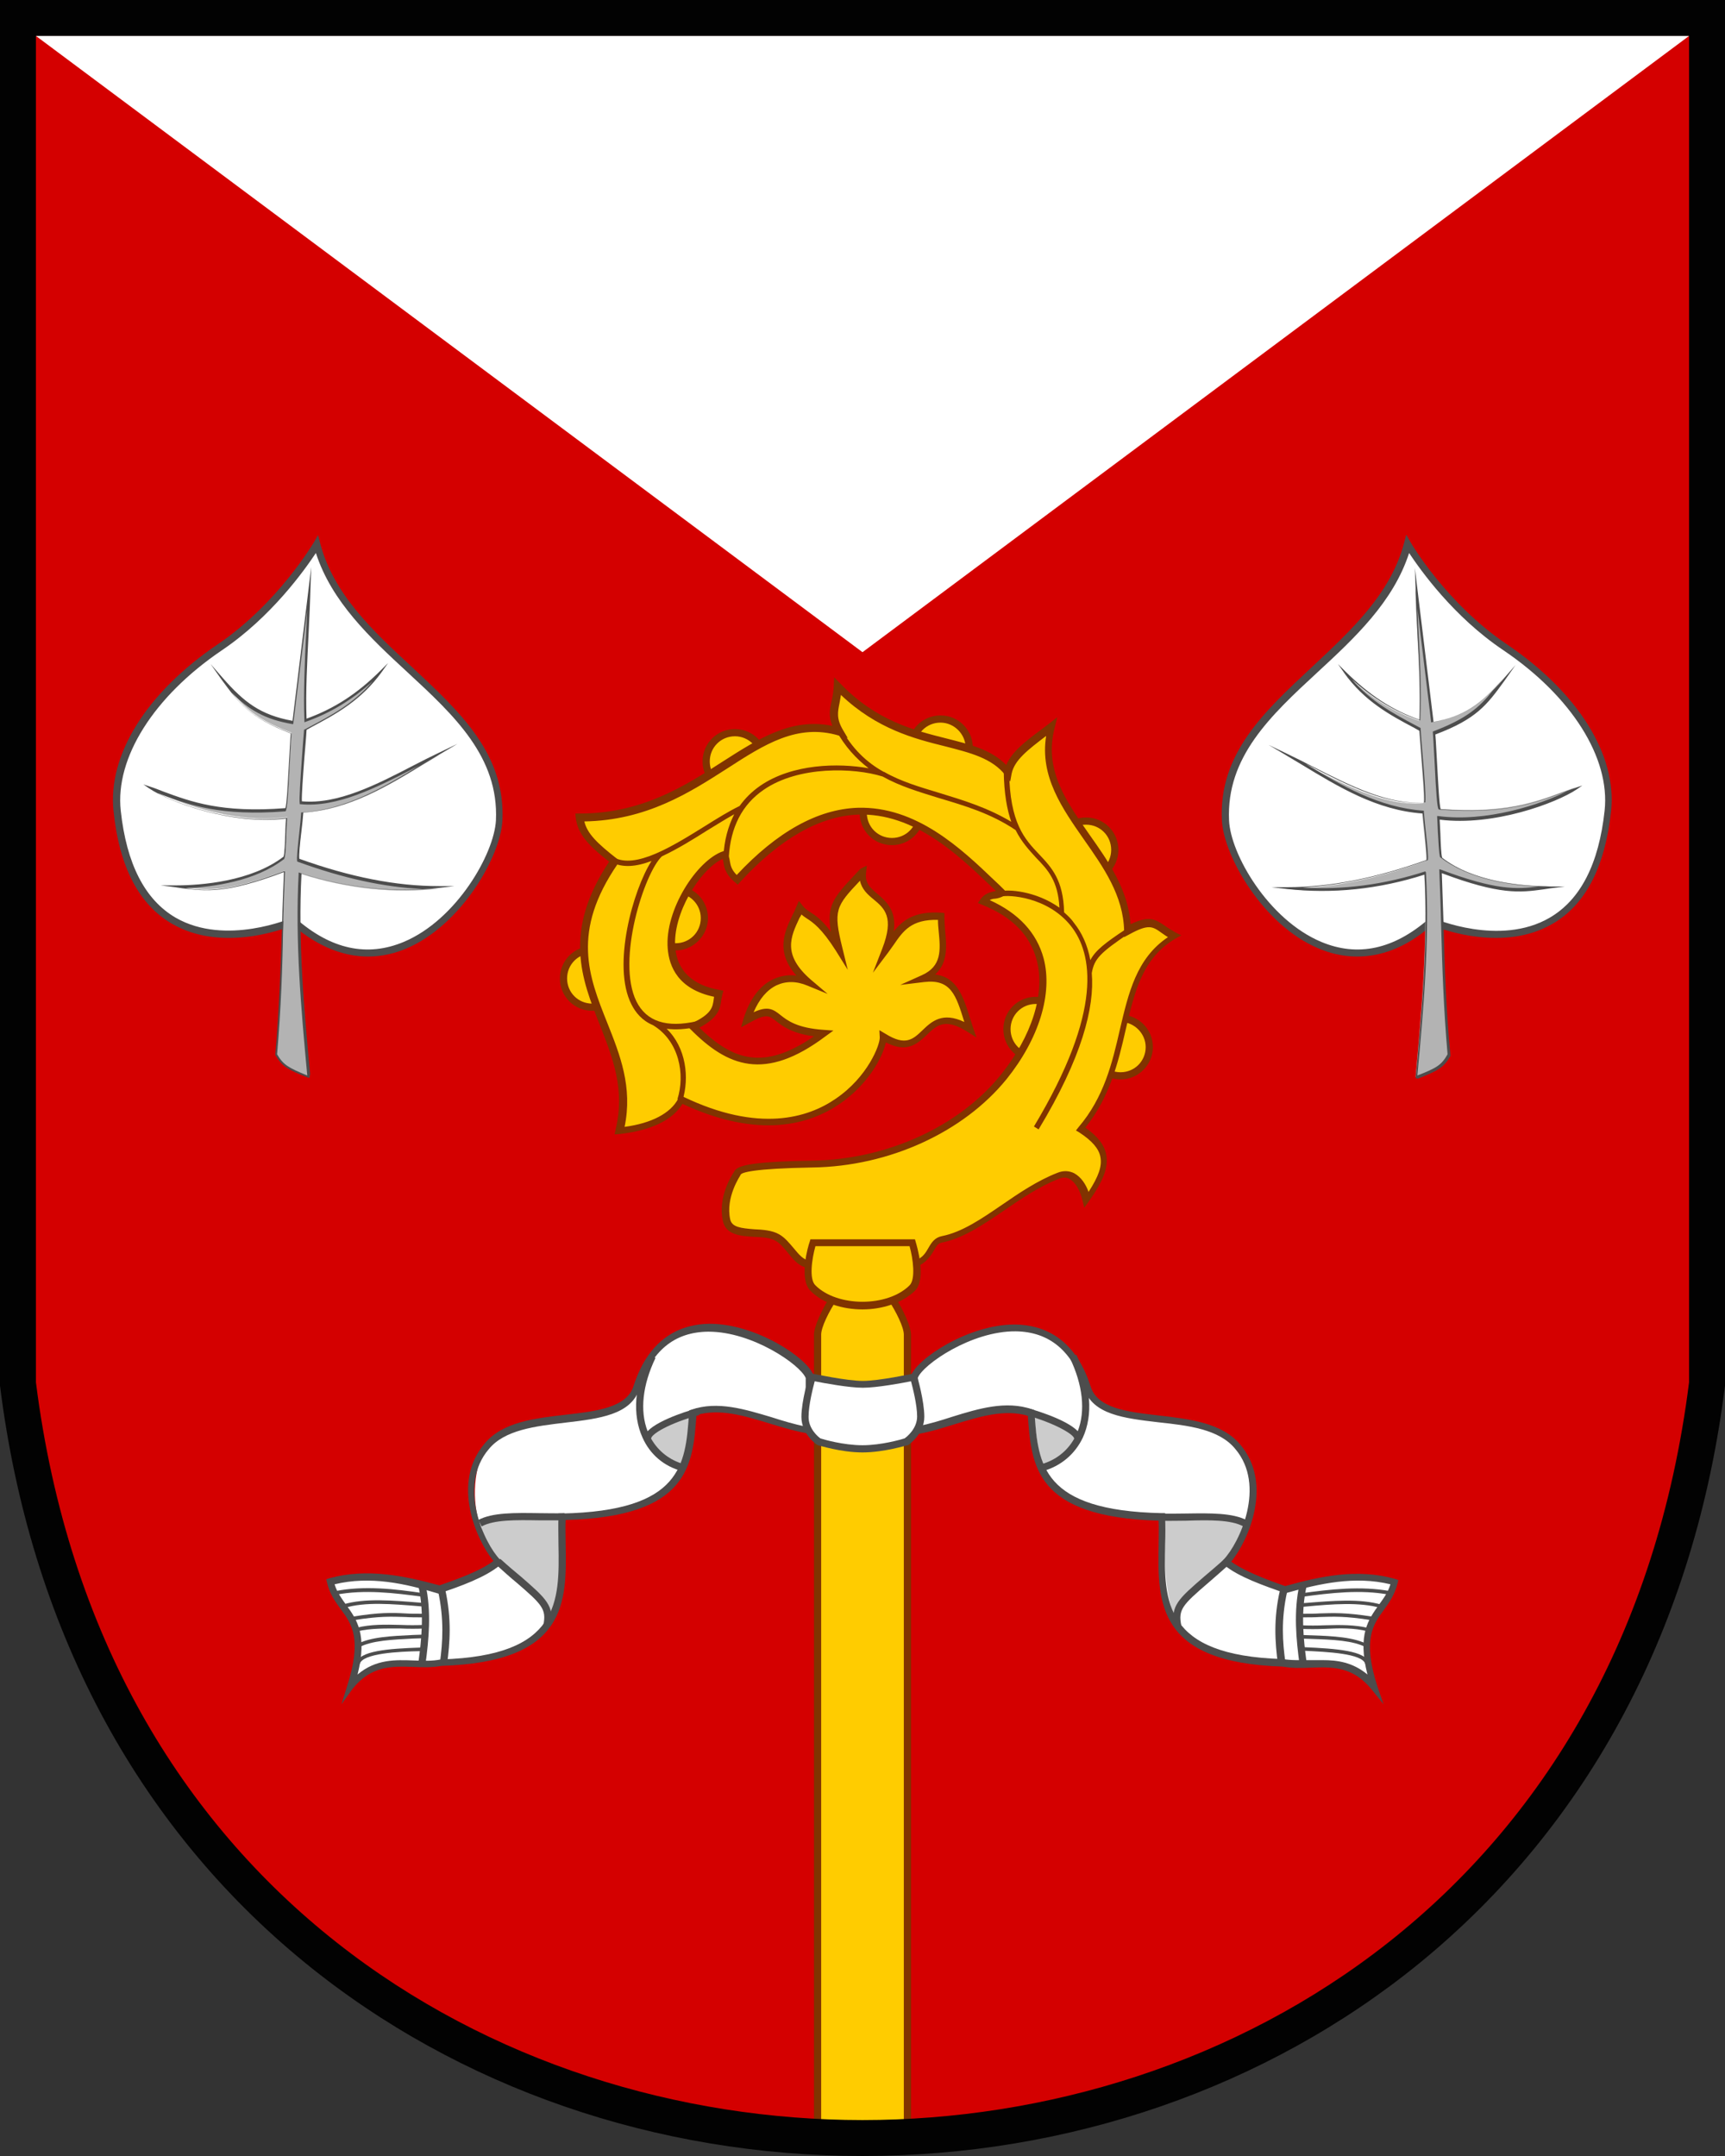
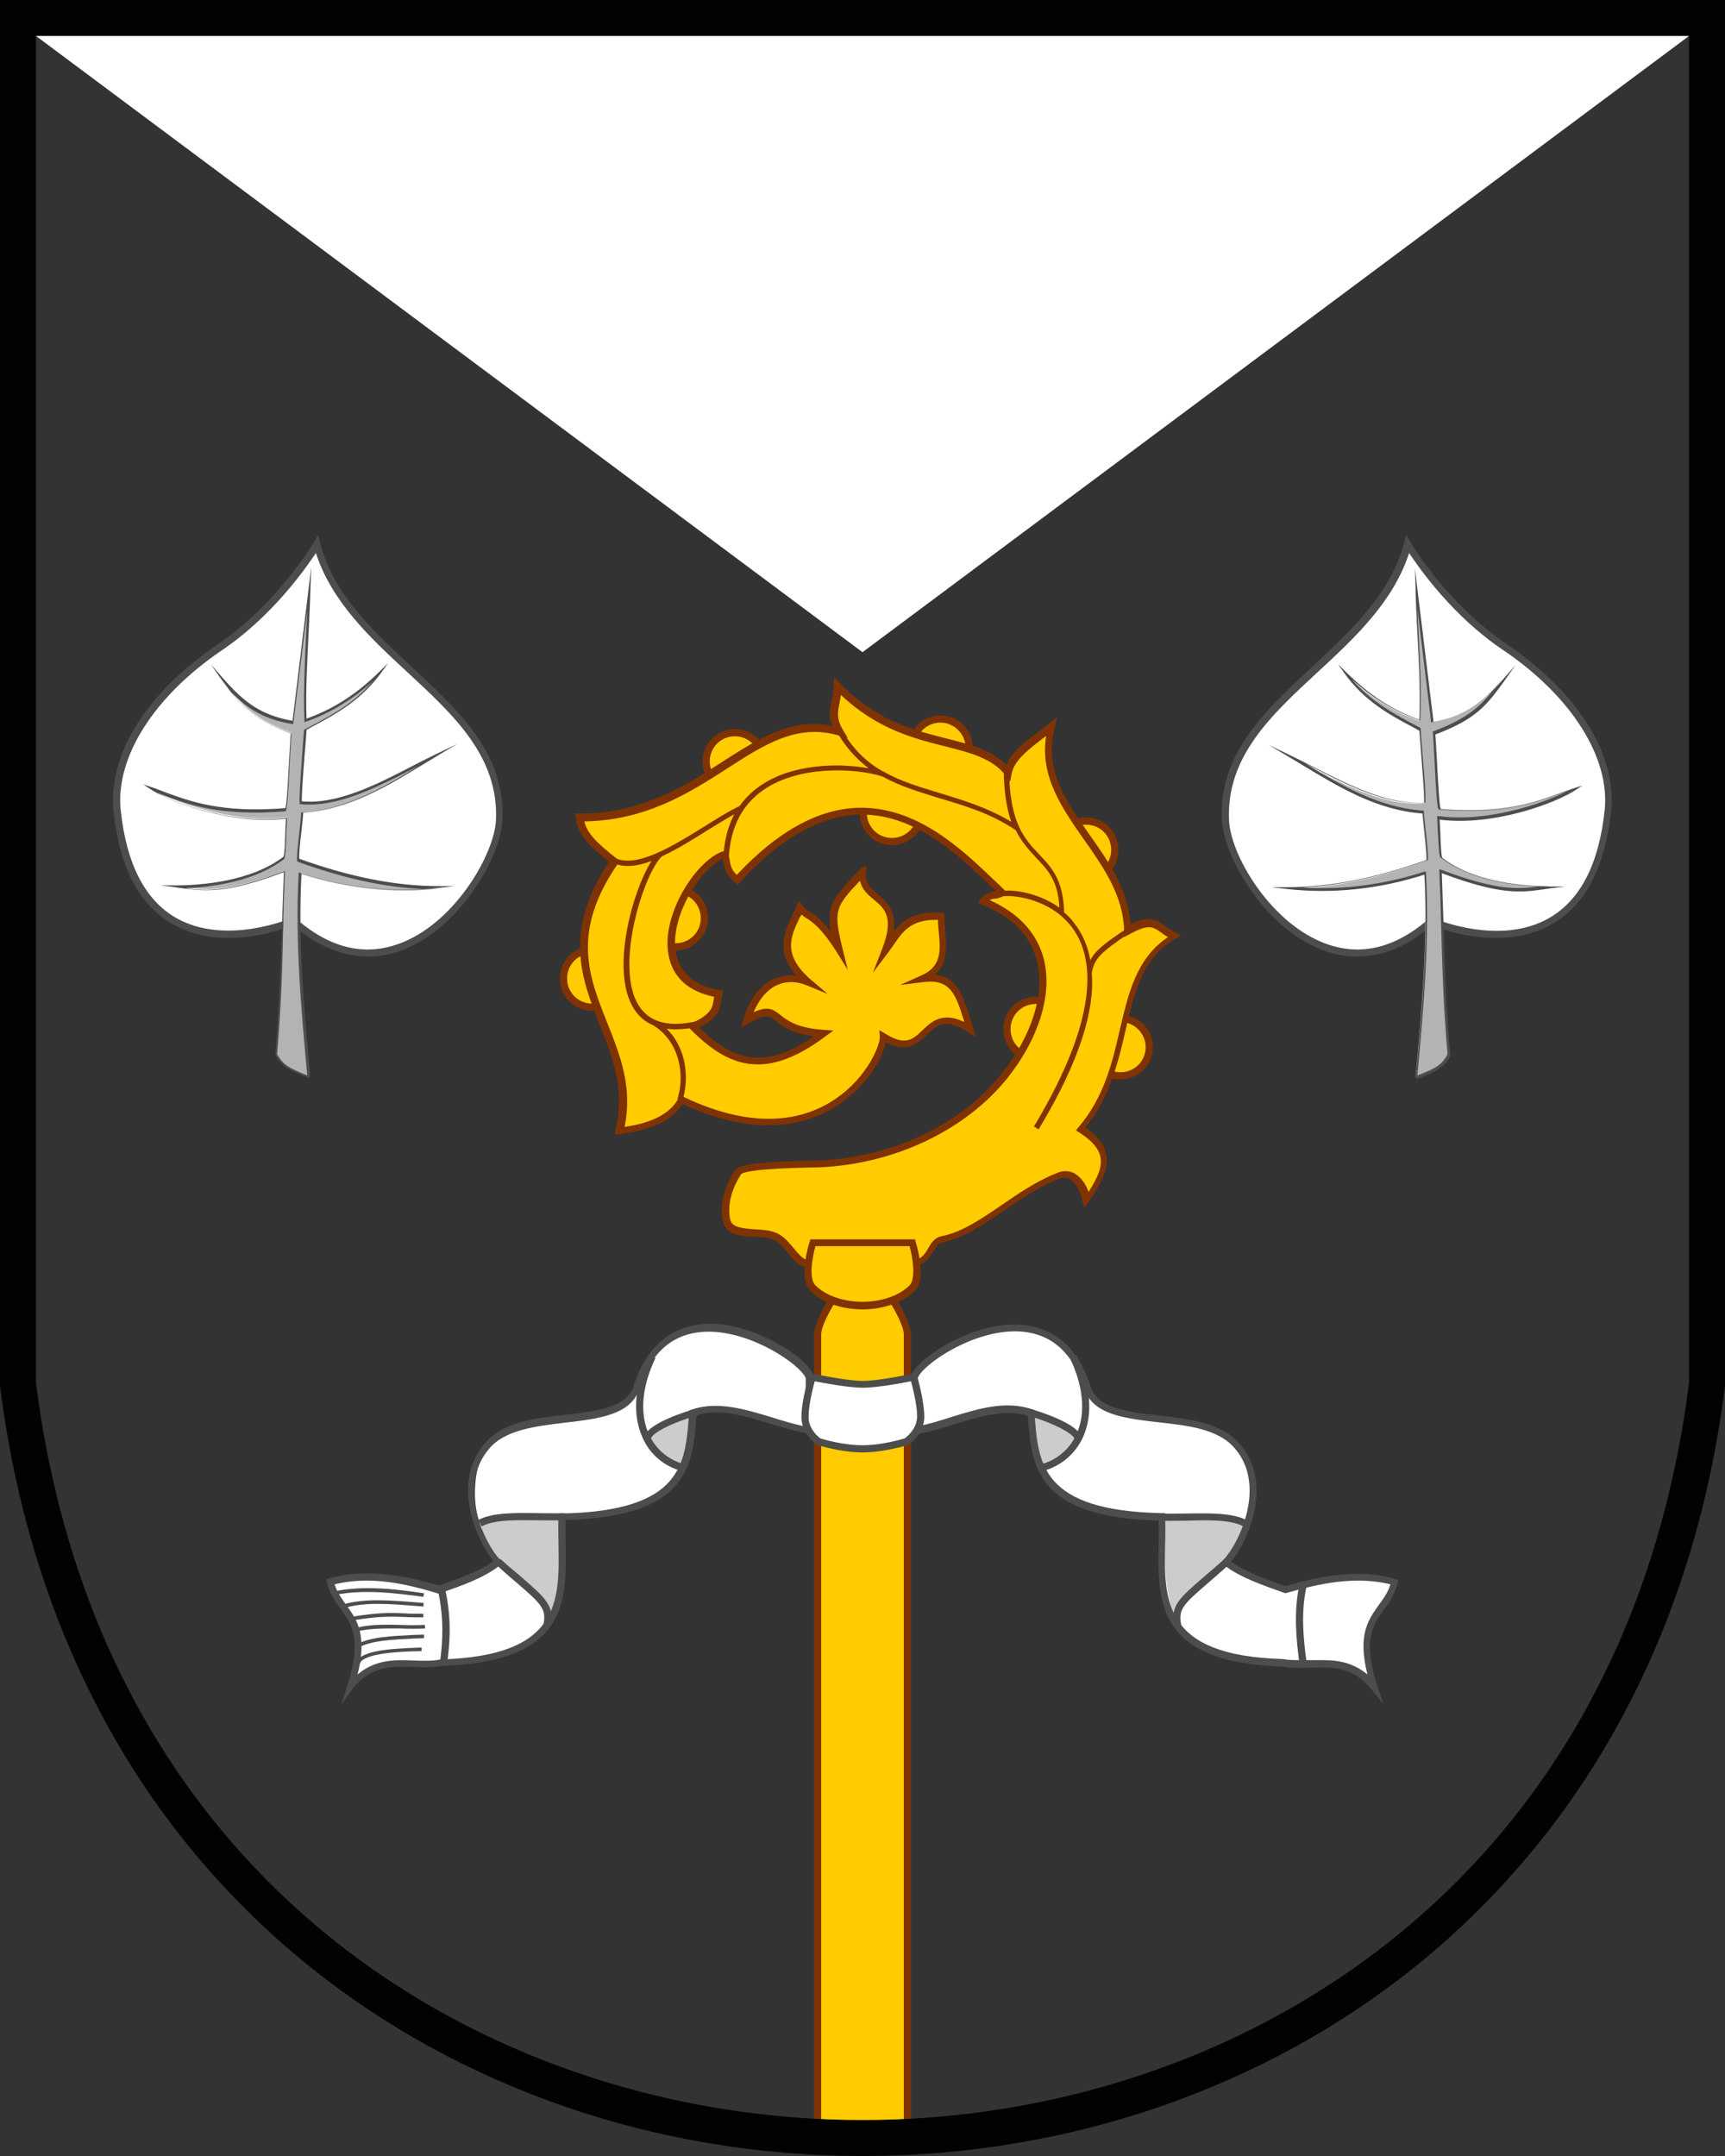
<svg xmlns="http://www.w3.org/2000/svg" version="1.1" id="Vrstva_1" x="0px" y="0px" viewBox="0 0 480 600" style="enable-background:new 0 0 480 600;" xml:space="preserve">
  <rect x="0" y="0" width="480" height="600" fill="#333333" stroke="none" />
  <style type="text/css">
	.st0{fill:#D40000;}
	.st1{fill:#FFFFFF;}
	.st2{fill:#FFCC00;}
	.st3{fill:#803300;}
	.st4{fill:#CCCCCC;}
	.st5{fill:#4D4D4D;}
	.st6{fill:#B3B3B3;}
	.st7{fill:#020202;}
</style>
  <g id="logotype">
-     <path class="st0" d="M5,5v380c35,280,435,280,470,0V5H5z" />
    <path class="st1" d="M10,10l230,171.5L470,10H10z" />
    <g>
      <path class="st2" d="M227.5,371.5c0-4.2,8.3-18,12.5-18s12.5,13.8,12.5,18V594h-25V371.5z" />
      <path class="st2" d="M319.8,291.4c0,4.4-3.6,8-8,8l0,0c-4.4,0-8-3.6-8-8l0,0c0-4.4,3.6-8,8-8l0,0    C316.2,283.4,319.8,287,319.8,291.4L319.8,291.4z M296.2,286.4c0,4.4-3.6,8-8,8l0,0c-4.4,0-8-3.6-8-8l0,0c0-4.4,3.6-8,8-8l0,0    C292.7,278.4,296.2,281.9,296.2,286.4L296.2,286.4z M310.2,236.5c0,4.4-3.6,8-8,8l0,0c-4.4,0-8-3.6-8-8l0,0c0-4.4,3.6-8,8-8l0,0    C306.6,228.5,310.2,232,310.2,236.5L310.2,236.5z M256.2,226.2c0,4.4-3.6,8-8,8l0,0c-4.4,0-8-3.6-8-8l0,0c0-4.4,3.6-8,8-8l0,0    C252.6,218.2,256.2,221.8,256.2,226.2L256.2,226.2z M269.7,208.1c0,4.4-3.6,8-8,8l0,0c-4.4,0-8-3.6-8-8l0,0c0-4.4,3.6-8,8-8l0,0    C266.1,200.1,269.7,203.7,269.7,208.1L269.7,208.1z M212.5,211.9c0,4.4-3.6,8-8,8l0,0c-4.4,0-8-3.6-8-8l0,0c0-4.4,3.6-8,8-8l0,0    C208.9,203.9,212.5,207.5,212.5,211.9L212.5,211.9z M196,255.5c0,4.4-3.6,8-8,8l0,0c-4.4,0-8-3.6-8-8l0,0c0-4.4,3.6-8,8-8l0,0    C192.4,247.5,196,251.1,196,255.5L196,255.5z M172.8,272.3c0,4.4-3.6,8-8,8l0,0c-4.4,0-8-3.6-8-8l0,0c0-4.4,3.6-8,8-8l0,0    C169.2,264.3,172.8,267.9,172.8,272.3L172.8,272.3z" />
      <path class="st3" d="M311.8,300.4c-5,0-9-4-9-9s4-9,9-9s9,4,9,9S316.7,300.4,311.8,300.4z M311.8,284.4c-3.9,0-7,3.1-7,7    s3.1,7,7,7s7-3.1,7-7C318.8,287.6,315.6,284.4,311.8,284.4z M288.2,295.4c-5,0-9-4-9-9s4-9,9-9s9,4,9,9S293.2,295.4,288.2,295.4z     M288.2,279.4c-3.9,0-7,3.1-7,7s3.1,7,7,7s7-3.1,7-7S292.1,279.4,288.2,279.4z M164.8,281.3c-5,0-9-4-9-9s4-9,9-9s9,4,9,9    S169.7,281.3,164.8,281.3z M164.8,265.3c-3.9,0-7,3.1-7,7s3.1,7,7,7s7-3.1,7-7C171.8,268.5,168.6,265.3,164.8,265.3z M188,264.5    c-5,0-9-4-9-9s4-9,9-9s9,4,9,9C197,260.4,192.9,264.5,188,264.5z M188,248.5c-3.9,0-7,3.1-7,7s3.1,7,7,7s7-3.1,7-7    S191.8,248.5,188,248.5z M302.2,245.5c-5,0-9-4-9-9s4-9,9-9s9,4,9,9S307.2,245.5,302.2,245.5z M302.2,229.5c-3.9,0-7,3.1-7,7    s3.1,7,7,7s7-3.1,7-7S306.1,229.5,302.2,229.5z M248.2,235.2c-5,0-9-4-9-9s4-9,9-9s9,4,9,9S253.1,235.2,248.2,235.2z M248.2,219.2    c-3.9,0-7,3.1-7,7s3.1,7,7,7s7-3.1,7-7S252,219.2,248.2,219.2z M204.5,220.9c-5,0-9-4-9-9s4-9,9-9s9,4,9,9    S209.4,220.9,204.5,220.9z M204.5,204.9c-3.9,0-7,3.1-7,7s3.1,7,7,7s7-3.1,7-7S208.3,204.9,204.5,204.9z M261.7,217.1    c-5,0-9-4-9-9s4-9,9-9s9,4,9,9S266.7,217.1,261.7,217.1z M261.7,201.1c-3.9,0-7,3.1-7,7s3.1,7,7,7s7-3.1,7-7    C268.7,204.3,265.5,201.1,261.7,201.1z" />
      <path class="st3" d="M253.5,595h-27V371.4c0-4.3,8.4-19,13.5-19s13.5,14.7,13.5,19V595z M228.5,593h23V371.4c0-4-8.2-17-11.5-17    s-11.5,13-11.5,17V593z" />
      <path class="st3" d="M293.5,312.5c-2.7,0.1-5.2,0.6-7.6,1.6c-4.9,1.9-9.5,5.2-14.3,8.7c-9.8,7.1-19.5,15.2-45.7,15.1    c22.8,1.5,34.4-5.1,46.6-13.9c4.9-3.5,9.4-6.8,14-8.5c4.6-1.8,9.4-2.2,15,0l0.5-1.4C299,313,296.2,312.5,293.5,312.5L293.5,312.5z    " />
      <path class="st2" d="M240.2,242.6c-8.3,8.8-9.7,9.5-6.7,21.4c-6.1-9.7-8.7-8.6-10.8-11.3c-2.6,6.1-7.6,12.2,2.4,20.8    c-7.7-3.1-14.2,0.9-17.1,10.4c10.4-5.9,5.1,2.9,21.3,3.8c-16.3,12.3-26,8.5-36.3-1.9c7.7-3.6,6.3-6.5,7.1-9.2    c-24.7-4.3-9.1-35.1,1.6-38.8c1.2,1.8-0.2,3.9,3.6,7.1c34.9-38.1,59.7-9.6,73.8,3.5c-1.6,1-3.8,0.3-5.4,2.5    c23.1,9.3,19.1,32.1,5.6,48.8c-12.7,15.8-33.7,23.9-53.3,24.2c-16.3,0.3-20.4,1.3-20.9,2.7c0,0-4.5,6.3-2.9,13.1    c1.2,5,9.8,2.3,14.1,4.7c3.3,1.9,5.2,7.2,8.8,7.4c9.7,0.4,29.7,0,29.7,0c4.7-1.7,4.1-6.2,7.4-6.8c10.7-2.2,20.2-13,32.2-17.7    c4.6-1.8,7.1,2.8,8,6.7c6.4-9.1,6.8-14.1-1.7-19.7c15.7-18.3,8.3-43.2,26.1-53.7c-5.4-2.8-5.4-5.8-13-1.6    c-0.4-22.4-27-34.3-21.1-56.7c-6.2,4.8-11.1,7.9-12.1,12.7c-8.9-11.4-29-5-47.4-24c-0.1,5.2-2.6,7.4,0.5,12.6    c-23.9-7-37.3,24-72.3,23.8c0.5,4.3,3.4,7.2,9.7,12.2c-22.6,33,8.2,47.3,1.5,75c13.8-1.5,16.6-7.7,17.2-8.7    c40.6,19.4,56.5-12.1,56.1-17.5c12.8,8,10.4-10.8,24.2-2c-2.9-8.8-3.9-15.4-13.1-14.2c7.8-3.6,5.1-10.9,5.1-17.3    c-10.2-0.7-12.1,4.7-15.6,9.3C252.5,248.4,239,251.3,240.2,242.6L240.2,242.6z" />
      <path class="st3" d="M236.8,353c-4.3,0-8.7,0-11.8-0.2c-2.5-0.1-4.2-2.2-5.8-4.2c-1.1-1.3-2.1-2.6-3.4-3.3c-1.5-0.9-3.8-1-6-1.1    c-3.6-0.2-7.7-0.5-8.6-4.2c-1.6-6.7,2.4-12.9,3-13.8c0.7-1.6,3.1-2.9,21.8-3.2c20.8-0.3,40.9-9.5,52.5-23.9    c8.6-10.7,12.4-22.6,10-31.8c-1.8-7-6.9-12.2-15.2-15.5l-1.2-0.5l0.7-1c1.2-1.7,2.8-2,4-2.3c0.1,0,0.2,0,0.3-0.1    c-0.5-0.5-1.1-1-1.7-1.6c-8.9-8.5-21.1-20.1-36.6-19.6c-10.7,0.4-21.8,6.7-32.9,18.8l-0.6,0.7l-0.7-0.6c-2.8-2.3-3.1-4.3-3.3-5.7    c-0.1-0.3-0.1-0.6-0.2-0.9c-6.4,3-14,15.4-13.2,24.7c0.5,6.4,4.8,10.5,12.3,11.8l1.1,0.2l-0.3,1.1c-0.1,0.5-0.2,1-0.3,1.5    c-0.3,2.2-0.6,4.8-6.1,7.7c9.3,9,17.8,12.1,31.9,2.4c-6.1-0.8-8.7-2.8-10.5-4.2c-2-1.6-2.8-2.2-7.6,0.5l-2.2,1.2l0.7-2.4    c1.7-5.5,4.6-9.3,8.3-11c2-0.9,4.1-1.3,6.4-1c-5.9-6.7-3.3-12.2-1-17c0.4-0.7,0.7-1.5,1-2.2l0.7-1.6l1,1.3    c0.6,0.8,1.2,1.2,2.1,1.8c1.4,0.9,3.3,2.1,5.8,5.5c-1.2-7.2,0.6-9.4,6.8-16l1.4-1.5l1.8-0.9l-0.2,1.9c-0.4,3,1.2,4.3,3.2,6    c2.4,2.1,5.3,4.5,4.5,10.4c2.5-3.1,5.8-5.7,13.2-5.2l0.9,0.1v0.9c0,1.3,0.1,2.6,0.2,4c0.4,4.3,0.8,9-2.8,12.2    c6.1,0.7,7.8,6,9.8,12.4c0.3,0.8,0.5,1.7,0.8,2.5l0.9,2.6l-2.4-1.5c-6.4-4.1-8.7-1.8-11.4,0.8c-2.6,2.4-5.4,5.2-11.4,2.1    c-0.9,4.2-5.1,11.9-13,17.2c-8.1,5.5-22.1,9.9-43.6-0.1c-2.8,4.6-8.8,7.4-17.5,8.4l-1.4,0.1l0.3-1.4c2.7-11.1-0.8-19.9-4.4-29.1    c-5.1-12.8-10.3-26,2.6-45.4c-5.9-4.6-8.8-7.8-9.3-12.3l-0.1-1.1h1.1c0.1,0,0.1,0,0.2,0c17.1,0,29.1-7.6,39.6-14.4    c10.3-6.6,19.3-12.3,30.6-10c-1.1-2.7-0.7-4.8-0.2-6.9c0.3-1.3,0.5-2.5,0.6-4.2l0.1-2.4l1.7,1.7c10,10.4,20.4,13,29.5,15.3    c6.7,1.7,12.5,3.1,16.7,7.4c1.5-3.6,5.2-6.5,9.8-9.9c0.7-0.5,1.4-1.1,2.1-1.6l2.3-1.8l-0.7,2.8c-3.1,11.8,3.1,20.5,9.6,29.8    c5.3,7.5,10.8,15.3,11.5,25c5-2.4,6.7-1.5,9.5,0.4c0.8,0.6,1.8,1.2,3,1.9l1.6,0.8l-1.6,0.9c-9.2,5.4-11.4,14.7-13.9,25.5    c-2,8.8-4.4,18.7-11.2,27.1c3.4,2.4,5.3,4.8,5.8,7.5c0.7,3.4-0.7,7.2-4.8,13l-1.3,1.8l-0.5-2.1c-0.7-2.9-2.1-5.1-3.6-5.9    c-0.9-0.5-1.9-0.5-3.1,0c-5.3,2.1-10.2,5.4-15,8.7c-5.9,4-11.4,7.8-17.4,9c-1.1,0.2-1.5,0.9-2.3,2.3c-0.9,1.5-2.1,3.4-4.9,4.5    l-0.2,0.1h-0.2C254.6,352.8,245.6,353,236.8,353z M275.4,250.5c8,3.6,13.1,9.1,15,16.2c2.6,9.8-1.3,22.4-10.3,33.6    c-12,14.8-32.7,24.3-54,24.6c-16.6,0.3-19.7,1.4-20,2l-0.1,0.2c0,0.1-4.2,6.1-2.8,12.3c0.5,2.1,2.9,2.4,6.7,2.7    c2.4,0.1,5,0.3,6.9,1.4c1.6,0.9,2.8,2.4,4,3.8c1.4,1.7,2.8,3.4,4.4,3.5c9.1,0.4,27.5,0,29.5,0c2.1-0.8,2.9-2.2,3.7-3.6    c0.8-1.4,1.7-2.8,3.7-3.2c5.6-1.1,11-4.8,16.7-8.7c4.8-3.3,9.8-6.7,15.4-8.9c1.7-0.7,3.3-0.6,4.7,0.1c2,1.1,3.3,3.2,4,5.2    c2.8-4.3,3.8-7.2,3.3-9.7c-0.4-2.3-2.3-4.5-5.8-6.8l-1-0.6l0.7-0.9c7.1-8.3,9.4-17.9,11.5-27.1c2.4-10.2,4.6-19.9,13.4-25.8    c-0.7-0.4-1.2-0.8-1.8-1.2c-2.5-1.8-3.6-2.5-8.9,0.4l-1.5,0.8v-1.7c-0.2-9.9-5.8-17.8-11.2-25.5c-6-8.6-12.3-17.5-10.5-28.8    c-5.1,3.9-8.8,6.7-9.6,10.5l-0.4,2.2l-1.3-1.7c-3.7-4.8-9.8-6.3-16.8-8.1c-8.5-2.1-19-4.8-29-14.3c-0.1,0.8-0.3,1.6-0.4,2.3    c-0.5,2.5-0.9,4.3,1,7.5l1.3,2.2l-2.5-0.7c-11.5-3.4-20.6,2.4-31.1,9.2c-10.6,6.8-22.5,14.4-39.7,14.7c0.8,3.4,3.6,6.1,9.1,10.4    l0.7,0.6l-0.5,0.8c-13,18.9-8.1,31.3-2.9,44.3c3.5,8.8,7.1,17.8,4.8,28.9c7.5-1,12.8-3.8,14.9-7.8l0.5-1l0.9,0.4    c21,10.1,34.7,5.9,42.4,0.6c9-6.1,12.4-15.1,12.3-17.1l-0.1-2l1.7,1c5.6,3.5,7.7,1.5,10.3-1c2.5-2.4,5.5-5.2,11.6-2.3v-0.1    c-2.3-7.4-3.7-11.9-11.2-11l-6.6,0.8l6-2.7c5.6-2.5,5.2-7,4.7-12.2c-0.1-1-0.2-2.1-0.2-3.2c-7.4-0.2-9.7,3.1-12.3,6.9    c-0.5,0.7-1,1.4-1.5,2.1l-4.3,5.7l2.6-6.7c3.4-8.8,0.6-11.2-2.4-13.7c-1.6-1.3-3.3-2.8-3.8-5.2c-6.7,7.1-7.5,8.2-4.9,18.7l1.5,6.1    l-3.3-5.3c-4-6.3-6.4-7.9-8.1-9c-0.5-0.3-1-0.7-1.5-1.1c-0.1,0.3-0.3,0.6-0.5,0.9c-2.5,5.3-4.9,10.3,3.2,17.3l4.6,3.9l-5.6-2.3    c-3.1-1.3-6-1.3-8.6-0.1c-2.7,1.3-4.8,3.8-6.4,7.5c3.9-1.8,5.4-0.9,7.5,0.8c1.9,1.5,4.6,3.6,12,4.1l2.7,0.2l-2.2,1.6    c-16.9,12.7-27.3,8.4-37.6-2l-1-1l1.3-0.6c5.7-2.6,5.9-4.6,6.2-6.7c0-0.2,0.1-0.5,0.1-0.7c-10-2.1-12.5-8.4-12.9-13.4    c-0.9-10.7,8.1-24.6,15.4-27.1l0.7-0.2l0.4,0.6c0.5,0.8,0.7,1.6,0.8,2.4c0.2,1.1,0.4,2.3,1.9,3.8c11.2-12,22.5-18.3,33.6-18.7    c16.4-0.5,28.9,11.4,38.1,20.2c1,0.9,1.9,1.8,2.8,2.7l0.9,0.9l-1.1,0.7c-0.8,0.5-1.6,0.7-2.4,0.8    C276.5,250.1,275.9,250.2,275.4,250.5z" />
      <path class="st2" d="M226.2,345.8h27.6c0,0,3,9.6,0,12.6c-6.5,6.5-21.1,6.5-27.6,0C223.2,355.5,226.2,345.8,226.2,345.8z" />
      <path class="st3" d="M240,364.4c-5.5,0-11.1-1.7-14.5-5.2c-3.3-3.3-0.6-12.6-0.2-13.6l0.2-0.7h29.1l0.2,0.7    c0.3,1,3.1,10.3-0.2,13.6C251.1,362.6,245.5,364.4,240,364.4z M226.9,346.8c-1,3.6-1.8,9.2,0,10.9c6.1,6.1,20.1,6.1,26.2,0    c1.7-1.7,1-7.3,0-10.9H226.9z" />
      <path class="st3" d="M289,314.3l-1.3-0.8c19.4-32.3,16.3-48.2,10.3-55.8c-6.6-8.3-17.6-8.7-19.3-8.2l-0.5-1.4    c2.2-0.7,10-0.2,16.6,4.5c-0.4-7.5-3.2-10.5-6.5-13.9c-1.9-2.1-4-4.3-5.7-7.7c-7-4.7-14.3-6.8-21.3-8.9c-5.5-1.7-10.9-3.3-15.7-6    c-8-2.5-23.4-3-33.1,3.7c-6,4.1-9.2,10.4-9.7,18.7l-1.5-0.1c0.2-4.5,1.3-8.4,3-11.8c-2.3,1.3-4.9,2.9-7.5,4.5    c-4.1,2.6-8.5,5.3-12.6,7.2c-4.8,4.4-12.8,28.9-7.1,40.4c2.8,5.6,8.4,7.4,16.8,5.5l0.3,1.5c-3.4,0.8-6.3,0.9-8.7,0.6    c5.4,5.2,6.4,13.6,4.4,20l-1.4-0.4c2.2-6.9,0.5-16.2-6.8-20.6l0,0c-3.1-1.3-4.9-3.6-6-5.8c-5.5-10.8,0.5-32,5.6-39.9    c-4.2,1.6-8.1,2-11.2,0.3l0.7-1.3c6,3.3,16.2-3,25.2-8.6c3.5-2.2,6.9-4.3,9.8-5.7c1.5-2.1,3.4-4,5.7-5.6c9-6.2,21.8-6.4,30.2-4.9    c-3.4-2.6-6.6-6-9.2-10.8l1.3-0.7c3.3,6.1,7.4,9.9,12.1,12.5h0.1l0,0c4.7,2.7,9.9,4.2,15.5,5.9c6.5,2,13.2,4,19.9,8    c-1.2-3.4-2-7.9-2.1-14h1.5c0.2,14.4,4.3,18.8,8.4,23.1c3.4,3.6,6.7,7.1,6.9,16.1c1,0.9,2,1.8,2.8,3c2,2.5,3.7,5.9,4.5,10.3    c1.4-2.7,4.1-4.8,10-8.7l0.8,1.2c-8.1,5.5-9.7,7.1-10.4,11.1C304.6,280.3,301.1,294.3,289,314.3z" />
    </g>
    <g>
      <path class="st1" d="M254.5,383.3c2.2-6.7,38.3-28.8,48.3,2.8c4.1,12.8,32,4.5,41.7,16.4c2.9,3.6,4.7,13.3,2.1,21.5    c-1,3.2-0.9,5.1-5.3,10.6c3.9,3.3,10.7,5.7,16.5,7.7c10.3-2.8,20.2-4.9,30.4-2.1c-2.2,9.4-12,9.3-5.7,29.3    c-7.9-9.8-16.9-5.2-25.5-6.7c-39.6-1.2-32.9-22.6-33.6-40.7c-35-0.7-35.4-15-36.4-29c-10.4-3.6-21.7,3.2-32.5,4.9V383.3z" />
      <path class="st4" d="M324,422.3l22.3,1c-2.3,16.1-15.9,14.9-18.8,28.5C323.7,443.4,324.1,432.7,324,422.3L324,422.3z" />
      <path class="st4" d="M287.7,393.8l11.4,4.9c0.3,4.2-3.8,6.2-5.9,9.2l-3.8-0.2L287.7,393.8z" />
      <path class="st5" d="M326.8,452.6c-1.2-5.7,1.2-7.7,8.1-13.7c1.7-1.4,3.6-3.1,5.8-5l1.3,1.5c-2.2,2-4.1,3.6-5.8,5.1    c-7.1,6.1-8.4,7.4-7.5,11.8L326.8,452.6z M346,424.8c-3.5-1.9-9.5-1.8-15.9-1.6c-2.3,0-4.8,0.1-7.1,0v-2c2.4,0.1,4.7,0,7.1,0    c6.7-0.1,12.9-0.2,16.9,1.9L346,424.8z M290.2,409.4l-0.5-1.9c4-1.1,7.2-3.6,9.2-7.1l0,0c0.1-1.1-5.2-4.3-13.4-6.6l0.5-1.9    c0.5,0.1,10.6,2.9,13.9,6.4c2.2-5.7,1.4-12.9-2.2-20.4l1.8-0.9c4.1,8.5,4.7,16.8,1.8,23.1C299.1,404.7,295.2,408,290.2,409.4z" />
      <path class="st5" d="M385,474.3l-3.3-4.1c-5.3-6.5-10.9-6.3-16.9-6.1c-2.6,0.1-5.2,0.2-7.9-0.3c-35-1.1-34.8-17.8-34.5-34    c0-2.2,0.1-4.5,0-6.6c-34.4-1-35.4-15.3-36.4-29.2c-6.5-1.9-13.3,0.2-20.5,2.4c-3.6,1.1-7.3,2.3-11,2.8l-1.2,0.2v-16.2l0.1-0.2    c1.6-4.8,16-14.4,28.9-14.4c0.1,0,0.2,0,0.2,0c7.1,0.1,16.5,3.1,21,17.3c1.9,6,10.1,7,18.8,8c8.8,1,17.8,2.1,22.8,8.1    c9.2,10.8,2.4,26.6-2.5,32.6c3.9,2.8,10.2,5.1,15,6.8c9.7-2.7,20-5,30.6-2l0.9,0.3l-0.2,0.9c-0.8,3.2-2.3,5.3-3.8,7.4    c-3.1,4.2-6,8.3-1.8,21.4L385,474.3z M368,462c4.2,0,8.4,0.6,12.5,4c-2.8-11.2,0.3-15.3,3.2-19.4c1.3-1.8,2.5-3.4,3.2-5.7    c-9.9-2.4-19.7-0.2-28.9,2.4l-0.3,0.1l-0.3-0.1c-5.6-2-12.7-4.4-16.8-7.8l-0.8-0.7l0.7-0.8c4.4-4.6,11.9-20.6,3.2-30.8    c-4.5-5.5-13.1-6.5-21.5-7.4c-9.3-1.1-18.2-2.1-20.5-9.4c-3.3-10.4-9.7-15.8-19.1-15.9c-12.3-0.1-25.7,9.2-27.2,12.9v13.5    c3.2-0.6,6.4-1.6,9.5-2.6c7.4-2.3,15-4.6,22.3-2.1l0.6,0.2l0.1,1.3c1,13.7,1.9,26.7,35.4,27.4h0.9v0.9c0.1,2.5,0.1,5.2,0,7.7    c-0.3,15.9-0.5,31,32.6,32h0.1c2.4,0.4,4.9,0.3,7.5,0.3C365.8,462,366.9,462,368,462z" />
-       <path class="st5" d="M355.6,463.1c-0.8-5.9-1.3-12.6,0.6-20.7l2,0.4c-1.8,7.9-1.3,14.3-0.5,20L355.6,463.1z" />
      <path class="st5" d="M361.6,463.1c-0.9-6.7-1.7-14.5,0-22.2l2,0.4c-1.7,7.4-0.9,15,0,21.5L361.6,463.1z" />
-       <path class="st5" d="M379.9,463.1c-0.7-3-10.9-3.4-17-3.7h-0.2v-1h0.2c9,0.4,17.2,1,18,4.4L379.9,463.1z M380.2,458.5    c-3.6-2-9.5-2.2-15.3-2.4c-1,0-2-0.1-3-0.1l0.1-1c1,0,2,0.1,3,0.1c5.9,0.2,11.9,0.5,15.7,2.6L380.2,458.5z M380.6,454    c-3.8-1-7.7-0.9-11.9-0.7c-2.3,0.1-4.6,0.1-6.9,0l0.1-1c2.3,0.1,4.6,0.1,6.8,0c4.1-0.1,8.2-0.2,12.2,0.8L380.6,454z M381.7,450.9    c-7.4-1.2-10.8-1-14.4-0.9c-1.5,0.1-3.1,0.1-5.1,0.1v-1c2,0,3.5,0,5.1-0.1c3.6-0.1,7-0.3,14.6,0.9L381.7,450.9z M384.2,447.5    c-5.8-1.7-13.5-1.1-20.9-0.4l-1.1,0.1l-0.1-1l1.1-0.1c7.5-0.6,15.3-1.3,21.3,0.5L384.2,447.5z M362.2,444.4l-0.1-1    c8-1.1,16.6-2.1,24.7-0.6l-0.2,1C378.6,442.3,370.2,443.3,362.2,444.4z" />
      <path class="st1" d="M225.5,383.3c-2.2-6.7-38.3-28.8-48.3,2.8c-4.1,12.8-32,4.5-41.7,16.4c-2.9,3.6-4.7,13.3-2.1,21.5    c1,3.2,0.9,5.1,5.3,10.6c-3.9,3.3-10.7,5.7-16.5,7.7c-10.3-2.8-20.2-4.9-30.4-2.1c2.2,9.4,12,9.3,5.7,29.3    c7.9-9.8,16.9-5.2,25.5-6.7c39.6-1.2,32.9-22.6,33.6-40.7c35-0.7,35.4-15,36.4-29c10.4-3.6,21.7,3.2,32.5,4.9V383.3z" />
      <path class="st4" d="M156,422.3l-22.3,1c2.3,16.1,15.9,14.9,18.8,28.5C156.3,443.4,155.9,432.7,156,422.3L156,422.3z" />
      <path class="st4" d="M192.3,393.8l-11.4,4.9c-0.3,4.2,3.8,6.2,5.9,9.2l3.8-0.2L192.3,393.8z" />
      <path class="st5" d="M153.2,452.6l-2-0.4c0.9-4.4-0.4-5.7-7.5-11.8c-1.7-1.4-3.6-3.1-5.8-5.1l1.3-1.5c2.2,2,4.1,3.6,5.8,5    C152,444.9,154.3,446.9,153.2,452.6z M134,424.8l-0.9-1.8c3.9-2.1,10.2-2,16.9-1.9c2.3,0,4.7,0.1,7.1,0v2c-2.4,0-4.8,0-7.1,0    C143.5,423,137.5,422.9,134,424.8z M189.8,409.4c-5-1.3-8.9-4.6-11-9.3c-2.9-6.4-2.3-14.6,1.8-23.1l1.8,0.9    c-3.6,7.5-4.4,14.7-2.2,20.4c3.3-3.5,13.4-6.3,13.9-6.4l0.5,1.9c-8.3,2.2-13.6,5.4-13.4,6.6l0,0c2,3.5,5.2,6,9.2,7.1L189.8,409.4z    " />
      <path class="st5" d="M95,474.3l1.6-5.1c4.2-13.2,1.3-17.2-1.8-21.4c-1.5-2.1-3.1-4.2-3.8-7.4l-0.2-0.9l0.9-0.3    c10.6-2.9,21-0.6,30.6,2c4.8-1.7,11.2-3.9,15-6.8c-4.9-6-11.7-21.8-2.5-32.6c5-6.1,14-7.1,22.7-8.1s16.9-2,18.8-8    c4.5-14.1,13.9-17.2,21-17.3c0.1,0,0.2,0,0.2,0c13,0,27.3,9.6,28.9,14.4l0.1,0.2v16.2l-1.2-0.2c-3.7-0.6-7.4-1.7-11-2.8    c-7.2-2.2-14-4.3-20.5-2.4c-1,13.9-2,28.3-36.4,29.2c-0.1,2.2,0,4.5,0,6.6c0.3,16.2,0.6,32.9-34.5,34c-2.6,0.5-5.3,0.4-7.9,0.3    c-6-0.2-11.7-0.4-16.9,6.1L95,474.3z M93.1,440.9c0.7,2.3,2,4,3.2,5.7c2.9,4,6,8.2,3.2,19.4c5.1-4.3,10.5-4.1,15.7-3.9    c2.6,0.1,5.1,0.2,7.5-0.3h0.1c33.1-1,32.9-16.1,32.6-32c0-2.5-0.1-5.2,0-7.7v-0.9h0.9c33.5-0.7,34.4-13.7,35.4-27.4l0.1-1.3    l0.6-0.2c7.3-2.5,14.9-0.1,22.3,2.1c3.1,1,6.4,2,9.5,2.6v-13.5c-1.5-3.7-14.8-12.9-27-12.9c-0.1,0-0.1,0-0.2,0    c-9.4,0.1-15.8,5.4-19.1,15.9c-2.3,7.2-11.1,8.3-20.5,9.4c-8.4,1-17,2-21.4,7.4c-8.7,10.2-1.3,26.2,3.2,30.8l0.7,0.8l-0.8,0.7    c-4.1,3.4-11.1,5.9-16.8,7.8l-0.3,0.1l-0.3-0.1C112.8,440.7,103,438.5,93.1,440.9z" />
      <path class="st5" d="M124.4,463.1l-2-0.3c0.8-5.8,1.2-12.2-0.5-20l2-0.4C125.7,450.6,125.2,457.2,124.4,463.1z" />
-       <path class="st5" d="M118.4,463.1l-2-0.3c0.9-6.5,1.7-14.1,0-21.5l2-0.4C120.1,448.6,119.3,456.4,118.4,463.1z" />
      <path class="st5" d="M100.1,463.1l-1-0.2c0.8-3.5,8.9-4.1,18-4.4h0.2v1h-0.2C111,459.6,100.8,460.1,100.1,463.1z M99.8,458.5    l-0.5-0.9c3.8-2.1,9.8-2.3,15.7-2.6c1,0,2-0.1,3-0.1v1c-1,0-2,0.1-3,0.1C109.3,456.3,103.4,456.5,99.8,458.5z M99.4,454l-0.2-1    c3.9-1,8.1-0.9,12.2-0.8c2.2,0.1,4.5,0.1,6.8,0l0.1,1c-2.3,0.1-4.6,0.1-6.9,0C107.1,453.2,103.2,453.1,99.4,454z M98.3,450.9    l-0.2-1c7.5-1.2,10.9-1.1,14.6-0.9c1.5,0.1,3.1,0.1,5.1,0.1v1c-2,0-3.6,0-5.1-0.1C109,449.9,105.7,449.7,98.3,450.9z M95.8,447.5    l-0.3-1c6-1.8,13.8-1.1,21.3-0.5l1.1,0.1l-0.1,1l-1.1-0.1C109.3,446.4,101.6,445.7,95.8,447.5z M117.8,444.4    c-8-1.1-16.4-2.1-24.3-0.6l-0.2-1c8.1-1.6,16.6-0.6,24.7,0.6L117.8,444.4z" />
      <path class="st1" d="M225.9,383.2c0,0,9.4,2,14.1,2s14.1-2,14.1-2s2,6.7,2,11s-4,7-4,7s-6.1,2-12.1,2s-12.1-2-12.1-2s-4-2.7-4-7    S225.9,383.2,225.9,383.2z" />
      <path class="st5" d="M240,404.2c-6.1,0-12.2-2-12.4-2l-0.2-0.1c-0.2-0.1-4.4-3-4.4-7.8c0-4.4,2-11,2-11.3l0.3-0.9l0.9,0.2    c0.1,0,9.4,2,13.9,2s13.8-2,13.9-2l0.9-0.2l0.3,0.9c0.1,0.3,2,6.9,2,11.3c0,4.8-4.3,7.7-4.4,7.8l-0.2,0.1    C252.2,402.2,246.1,404.2,240,404.2z M228.3,400.3c0.9,0.3,6.4,1.9,11.7,1.9s10.7-1.6,11.7-1.9c0.6-0.4,3.5-2.7,3.5-6.1    c0-3.2-1.2-7.9-1.7-9.8c-2.5,0.5-9.5,1.8-13.4,1.8s-10.9-1.3-13.4-1.8c-0.5,1.9-1.7,6.6-1.7,9.8    C224.9,397.6,227.7,399.9,228.3,400.3z" />
    </g>
    <g>
      <path class="st1" d="M391.8,151.5c-8.3,31.8-52.3,43.7-50.8,76.9c0.7,15.4,27.6,54.3,57.3,28c0,0,43.7,19.2,49.1-30.6    c1.6-15.1-9-32.3-28.6-45.5C401.7,168.6,391.8,151.5,391.8,151.5z" />
      <path class="st5" d="M377.6,266.2c-4.1,0-7.8-1-10.8-2.3c-15.4-6.5-26.3-25.7-26.8-35.6c-0.9-18.6,11.8-30.3,25.2-42.8    c10.7-10,21.8-20.3,25.5-34.4l0.6-2.3l1.2,2.1c0.1,0.2,10,17.1,26.8,28.4c19.8,13.4,30.7,30.8,29,46.5c-1.7,15.5-7.1,26-16.3,31.3    c-13.4,7.8-30.2,1.8-33.6,0.4C390.9,264.1,383.8,266.2,377.6,266.2z M392.1,153.9c-4.4,13.6-15.1,23.6-25.5,33.2    c-13.1,12.1-25.4,23.6-24.6,41.2c0.4,9.4,10.9,27.6,25.6,33.8c10.2,4.3,20.3,2.1,30.1-6.5l0.5-0.4l0.6,0.3    c0.2,0.1,18.5,8,32.4-0.1c8.6-5,13.7-15,15.3-29.8c1.6-14.7-9.2-31.8-28.1-44.6C404.5,171.7,395.3,158.7,392.1,153.9z" />
      <path class="st6" d="M403.1,293.4c-1.6-17.7-1.7-34.1-2.4-51.1c18,6.8,22.9,5.2,30.5,4.3c-8.4,0-21.8-1.4-30.4-8.1    c-0.5-1.2-0.5-7.4-0.7-11.1c15.2,2.1,32.8-4.7,38.3-8.3c-8.8,3-17,7.6-37.9,6c-0.6-0.7-1-14.2-1.6-21.2    c11.4-4.3,14.3-8.2,19.2-14.9c-5.9,6.7-10.5,10.4-19.7,12l-4.6-37.5c0.4,12.4,1.6,25.8,1.1,37.1c-6.9-2.4-13.6-6.2-21.1-13.6    c6.2,8.6,13.7,12.2,21.1,16.2c0.4,6.8,1.6,18.5,1.2,20.3c-12.3,1.2-25.5-7.2-38.5-13.5c12,7.1,23.5,15.2,38.1,16.2    c0.4,4.5,1.4,12.4,1.1,13.4c-13,4.7-26,7.7-39,7.7c12,1.4,25.1,0.2,38.5-4.1c1,19.1-0.7,37.8-2.4,56.5    C400,297.3,401.3,296.6,403.1,293.4L403.1,293.4z" />
      <path class="st5" d="M393.9,300l0.1-0.8c1.7-18.1,3.4-36.9,2.4-55.8c-12.8,4.1-25.7,5.4-38.3,4l-4.3-0.5h4.4    c11.9,0,24.6-2.5,38.8-7.6c0.1-0.9-0.3-4.6-0.6-7.9c-0.2-1.7-0.4-3.6-0.5-5c-12.8-0.9-23.4-7.4-33.8-13.7    c-1.4-0.8-2.8-1.7-4.2-2.5l-4.9-2.9l5.2,2.5c2.3,1.1,4.7,2.3,7,3.5c10.4,5.3,21.2,10.8,31.1,10c0.2-1.5-0.3-6.9-0.7-12.2    c-0.2-2.7-0.4-5.5-0.6-7.7l-1.4-0.8c-6.8-3.6-13.9-7.4-19.6-15.4l-1.7-2.4l2.1,2.1c6.6,6.5,12.9,10.7,20.6,13.4    c0.3-7.5-0.1-16.1-0.6-24.4c-0.2-4.1-0.4-8.2-0.5-12.3l-0.2-5.5l5.2,42.8c9-1.6,13.6-5.2,19.3-11.8l3.5-4l-3.1,4.4    c-4.8,6.6-7.7,10.6-19.2,14.9c0.2,2.3,0.3,5.4,0.5,8.3c0.3,5.2,0.6,11.6,1,12.5c17.7,1.4,26.3-1.8,33.8-4.6    c1.3-0.5,2.5-0.9,3.8-1.4l1.8-0.6l-1.6,1.1c-5.7,3.8-23.1,10.3-38.1,8.4c0.1,1.2,0.1,2.6,0.2,3.9c0.1,2.9,0.2,5.8,0.5,6.7    c8.9,6.9,22.7,8,30.2,8h4l-4,0.5c-0.7,0.1-1.4,0.2-2,0.3c-6.5,0.9-12.1,1.6-28.3-4.5c0.2,4.9,0.3,9.8,0.5,14.6    c0.3,11.6,0.7,23.7,1.9,36.1v0.1v0.1c-1.9,3.2-3.3,4-9.1,6.3L393.9,300z M396.8,242.8v0.3c1,19-0.7,37.9-2.4,56.2    c5.4-2.1,6.7-2.9,8.4-5.9c-1.1-12.5-1.5-24.5-1.8-36.1c-0.1-4.9-0.3-9.9-0.5-15v-0.4l0.4,0.1c15.3,5.8,21.2,5.5,27.2,4.7    c-7.8-0.3-19.4-2-27.3-8.1h-0.1v-0.1c-0.3-0.9-0.4-3.8-0.6-6.9c-0.1-1.5-0.1-3-0.2-4.2v-0.3h0.3c13.3,1.8,28.6-3.2,35.8-6.9    c-0.4,0.2-0.8,0.3-1.3,0.5c-7.6,2.8-16.3,6-34.2,4.6h-0.1l-0.1-0.1c-0.4-0.5-0.7-4.5-1.1-12.9c-0.2-3-0.3-6.1-0.5-8.5v-0.2    l0.2-0.1c9.2-3.5,12.8-6.7,16.4-11.2c-4.6,4.6-9.2,7.4-16.8,8.7h-0.3v-0.3l-3.8-31.4c0.1,2.1,0.2,4.1,0.3,6.1    c0.4,8.4,0.9,17.2,0.5,24.8v0.3l-0.3-0.1c-6.9-2.4-12.8-6-18.7-11.3c5.3,6.1,11.4,9.4,17.4,12.6l1.7,0.9v0.1    c0.1,2.3,0.4,5.1,0.6,7.9c0.5,5.8,0.9,11.3,0.7,12.5v0.2h-0.2c-10.2,1-21.1-4.6-31.6-10c-0.5-0.2-0.9-0.5-1.4-0.7    c10,6.1,20.3,12.1,32.6,13h0.2v0.2c0.1,1.5,0.3,3.4,0.5,5.2c0.5,4.7,0.8,7.6,0.6,8.3v0.1h-0.1c-12.6,4.5-24,7-34.7,7.6    c11.2,0.7,22.7-0.8,34.1-4.5L396.8,242.8z" />
      <path class="st1" d="M88.2,151.5c8.3,31.8,52.3,43.7,50.8,76.9c-0.7,15.4-27.6,54.3-57.3,28c0,0-43.7,19.2-49.1-30.6    c-1.6-15.1,9-32.3,28.6-45.5C78.3,168.6,88.2,151.5,88.2,151.5z" />
      <path class="st5" d="M102.4,266.2c-6.1,0-13.3-2.2-20.9-8.7c-3.4,1.4-20.1,7.4-33.6-0.4c-9.2-5.3-14.7-15.8-16.3-31.3    c-1.7-15.7,9.2-33.1,29-46.5C77.3,168,87.2,151.1,87.3,151l1.2-2.1l0.6,2.3c3.7,14.2,14.8,24.5,25.5,34.4    c13.4,12.5,26.1,24.2,25.2,42.8c-0.5,9.9-11.4,29.1-26.8,35.6C110.2,265.2,106.5,266.2,102.4,266.2z M81.8,255.2l0.5,0.4    c9.8,8.6,19.9,10.8,30.1,6.5c14.7-6.2,25.1-24.5,25.6-33.8c0.8-17.6-11.5-29.1-24.6-41.2c-10.4-9.6-21.1-19.6-25.5-33.2    c-3.2,4.8-12.4,17.8-26.2,27.1c-18.9,12.8-29.7,29.9-28.1,44.6c1.6,14.8,6.7,24.8,15.3,29.8c13.9,8,32.2,0.1,32.4,0L81.8,255.2z" />
      <path class="st6" d="M76.9,293.4c1.6-17.7,1.7-34.1,2.4-51.1c-18,6.8-22.9,5.2-30.5,4.3c8.4,0,21.8-1.4,30.4-8.1    c0.5-1.2,0.5-7.4,0.7-11.1c-15.2,2.1-32.8-4.7-38.3-8.3c8.8,3,17,7.6,37.9,6c0.6-0.7,1-14.2,1.6-21.2    c-11.4-4.3-14.3-8.2-19.2-14.9c5.9,6.7,10.5,10.4,19.7,12l4.6-37.5c-0.4,12.4-1.6,25.8-1.1,37.1c6.9-2.4,13.6-6.2,21.1-13.6    c-6.2,8.6-13.7,12.2-21.1,16.2c-0.4,6.8-1.6,18.5-1.2,20.3c12.3,1.2,25.5-7.2,38.5-13.5c-12,7.1-23.5,15.2-38.1,16.2    c-0.4,4.5-1.4,12.4-1.1,13.4c13,4.7,26,7.7,39,7.7c-12,1.4-25.1,0.2-38.5-4.1c-1,19.1,0.7,37.8,2.4,56.5    C80,297.3,78.7,296.6,76.9,293.4L76.9,293.4z" />
      <path class="st5" d="M86.1,300l-0.4-0.1c-5.8-2.3-7.2-3.1-9.1-6.3v-0.1v-0.1c1.1-12.5,1.5-24.5,1.9-36.1c0.1-4.8,0.3-9.7,0.5-14.6    c-16.2,6.1-21.8,5.3-28.3,4.5c-0.7-0.1-1.3-0.2-2-0.3l-4-0.5h4c7.4,0,21.2-1.1,30.2-8c0.3-0.9,0.4-3.8,0.5-6.7    c0-1.4,0.1-2.8,0.2-3.9c-15,1.9-32.5-4.6-38.1-8.4l-1.6-1.1l1.8,0.6c1.3,0.4,2.5,0.9,3.8,1.4c7.6,2.8,16.1,6,33.9,4.6    c0.4-0.9,0.7-7.3,1-12.5c0.2-2.9,0.3-6,0.5-8.3c-11.5-4.4-14.4-8.4-19.2-14.9l-3.1-4.4l3.5,4c5.8,6.6,10.4,10.2,19.3,11.8    l5.2-42.8l-0.2,5.5c-0.1,4-0.3,8.2-0.5,12.3c-0.4,8.3-0.9,16.9-0.6,24.4c7.7-2.8,14.1-6.9,20.6-13.4l2.1-2.1l-1.7,2.4    c-5.8,8-12.8,11.8-19.6,15.4l-1.4,0.8c-0.1,2.2-0.4,5-0.6,7.7c-0.4,5.3-0.8,10.7-0.7,12.2c10,0.9,20.7-4.6,31.1-10    c2.3-1.2,4.7-2.4,7-3.5l5.2-2.5l-4.9,2.9c-1.4,0.8-2.8,1.7-4.2,2.5c-10.3,6.3-21,12.8-33.8,13.7c-0.1,1.5-0.3,3.3-0.5,5    c-0.4,3.3-0.8,7-0.6,7.9c14.2,5.1,26.9,7.6,38.8,7.6h4.4l-4.3,0.5c-12.6,1.4-25.5,0.1-38.3-4c-1,18.9,0.7,37.6,2.4,55.8L86.1,300z     M77.1,293.4c1.8,3,3.1,3.7,8.4,5.9c-1.7-18.3-3.4-37.1-2.4-56.2v-0.3l0.3,0.1c11.4,3.7,22.8,5.2,34.1,4.5    c-10.7-0.5-22.1-3-34.7-7.6h-0.1v-0.1c-0.2-0.7,0.1-3.6,0.6-8.2c0.2-1.8,0.4-3.7,0.5-5.2v-0.2H84c12.3-0.8,22.6-6.9,32.6-13    c-0.5,0.2-0.9,0.5-1.4,0.7c-10.5,5.4-21.4,11-31.6,10h-0.2v-0.2c-0.2-1.2,0.2-6.7,0.6-12.5c0.2-2.8,0.4-5.6,0.6-7.9v-0.1l1.7-0.9    c6-3.2,12.1-6.4,17.4-12.6c-5.9,5.3-11.7,8.8-18.7,11.3l-0.3,0.1v-0.3c-0.3-7.7,0.1-16.4,0.5-24.8c0.1-2,0.2-4.1,0.3-6.1    l-3.9,31.7h-0.3c-7.6-1.3-12.1-4-16.8-8.7c3.5,4.5,7.2,7.7,16.4,11.2l0.2,0.1v0.2c-0.2,2.4-0.3,5.5-0.5,8.5    c-0.4,8.4-0.7,12.4-1.1,12.9l-0.1,0.1h-0.1c-17.9,1.4-26.6-1.8-34.2-4.6c-0.4-0.2-0.8-0.3-1.3-0.5c7.2,3.8,22.5,8.7,35.8,6.9h0.3    v0.3c-0.1,1.2-0.1,2.8-0.2,4.2c-0.1,3.1-0.2,6-0.6,6.9v0.1H79c-7.9,6.1-19.4,7.7-27.3,8.1c6,0.8,11.9,1.1,27.2-4.7l0.4-0.1v0.4    c-0.2,5-0.4,10.1-0.5,15C78.6,268.9,78.2,280.9,77.1,293.4z" />
    </g>
    <path class="st7" d="M0,0v385v0.6c8.3,66.6,37.7,122.2,85.1,160.8C127.6,581,182.6,600,240,600s112.4-19,154.9-53.6   c47.3-38.6,76.8-94.1,85.1-160.8V0H0z M470,384.7C452.1,526.5,341.6,590,240,590S27.9,526.5,10,384.7V10h460V384.7z" />
  </g>
</svg>